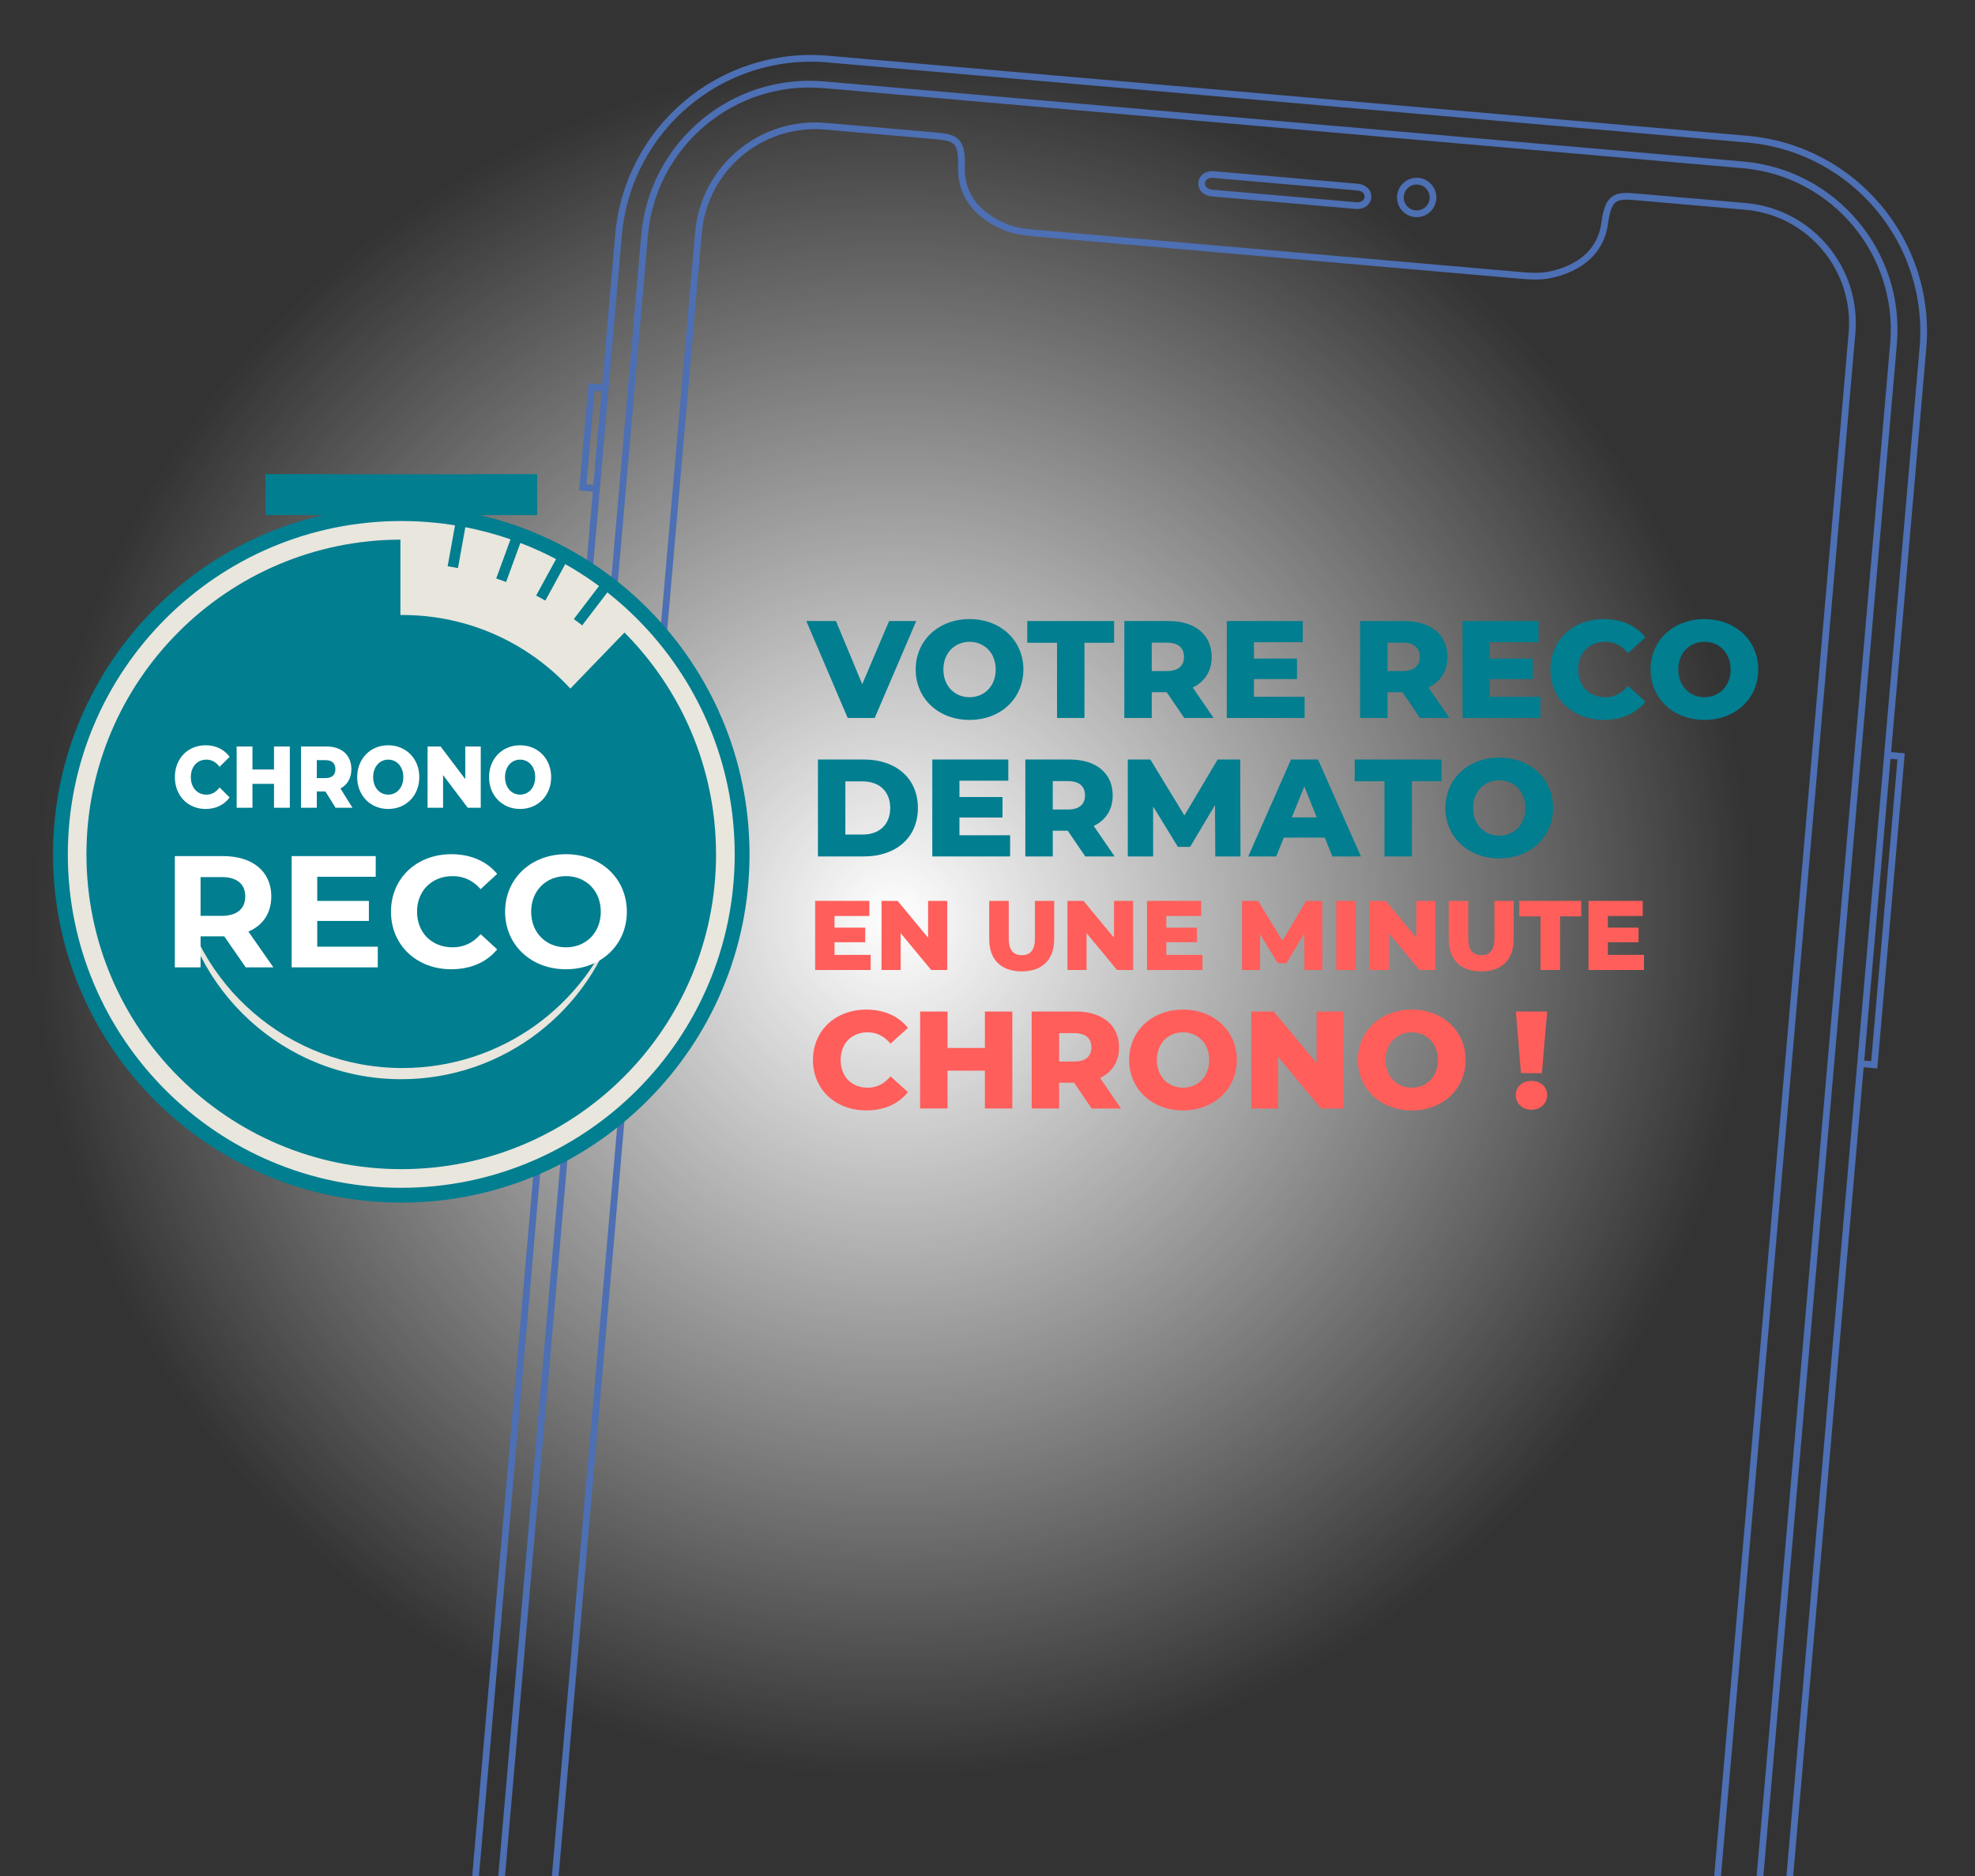
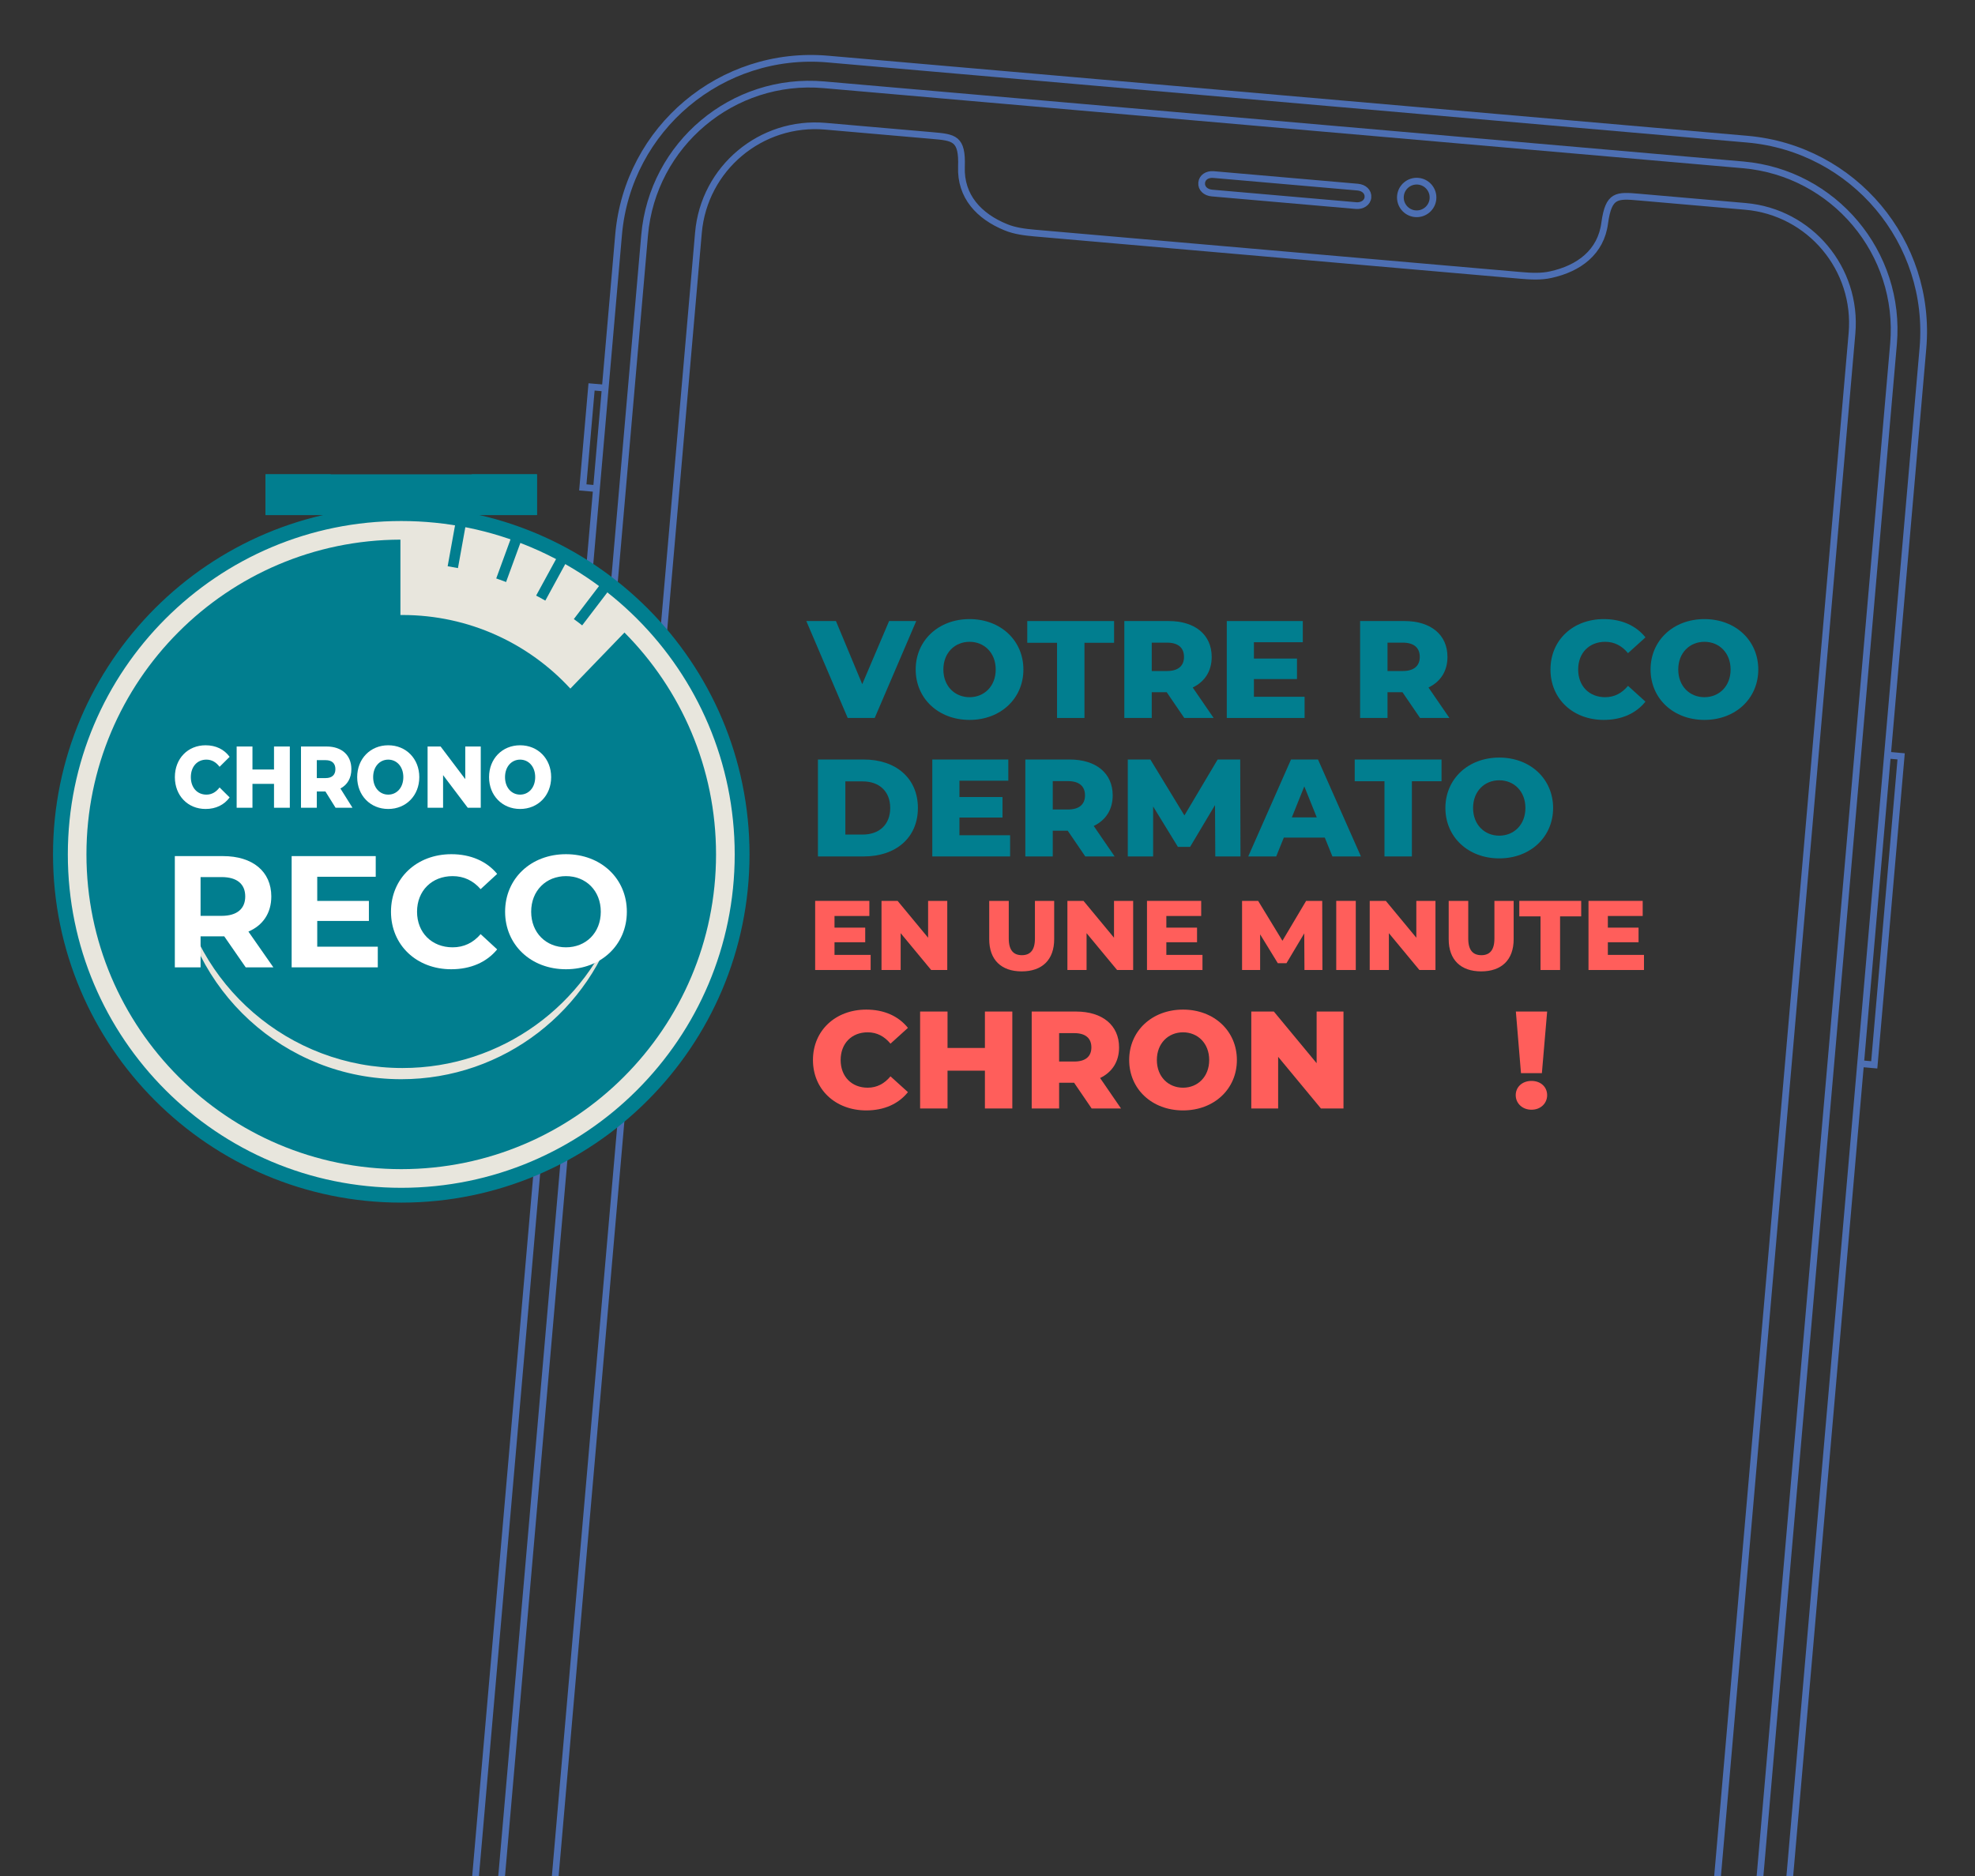
<svg xmlns="http://www.w3.org/2000/svg" xmlns:ns1="http://www.serif.com/" width="100%" height="100%" viewBox="0 0 400 380" version="1.1" xml:space="preserve" style="fill-rule:evenodd;clip-rule:evenodd;stroke-miterlimit:10;">
  <rect x="0" y="0" width="400" height="380" fill="#333333" stroke="none" />
-   <circle cx="181" cy="186" r="176" style="fill:url(#_Radial1);" />
  <g id="Layer-1" ns1:id="Layer 1" transform="matrix(1,0,0,1,-200,-15.614)">
    <g id="XMLID_46_" transform="matrix(0.264,0.023,-0.023,0.264,285.527,-21.425)">
      <path id="XMLID_22_" d="M1033.23,208.63C1082.84,208.63 1122.8,248.882 1122.8,298.205L1122.8,2036.69C1122.8,2086.3 1082.55,2126.27 1033.23,2126.27L327.402,2126.27C277.795,2126.27 237.827,2086.02 237.827,2036.69L237.827,298.205C237.827,248.598 278.079,208.63 327.402,208.63L409.039,208.63C426.331,208.63 432.567,208.63 433.701,230.457C434.835,253.134 450.425,267.024 471.402,273.543C478.488,275.811 486.425,276.094 494.079,276.094L866.835,276.094C874.488,276.094 882.425,275.811 889.512,273.543C910.488,267.024 926.362,253.134 927.213,230.457C928.346,208.63 934.583,208.63 951.874,208.63L1033.23,208.63Z" style="fill:none;fill-rule:nonzero;stroke:rgb(77,111,179);stroke-width:5.14px;" />
      <path id="XMLID_30_" d="M1177.8,2044.91C1177.8,2126.55 1111.75,2192.6 1030.11,2192.6L324.85,2192.6C243.213,2192.6 177.165,2126.55 177.165,2044.91L177.165,305.008C177.165,223.37 243.213,157.323 324.85,157.323L1030.11,157.323C1111.75,157.323 1177.8,223.37 1177.8,305.008L1177.8,2044.91Z" style="fill:none;fill-rule:nonzero;stroke:rgb(77,111,179);stroke-width:5.14px;" />
      <path id="XMLID_29_" d="M1155.12,2043.5C1155.12,2113.23 1098.42,2169.92 1028.69,2169.92L323.433,2169.92C253.701,2169.92 197.008,2113.23 197.008,2043.5L197.008,303.591C197.008,233.858 253.701,177.165 323.433,177.165L1028.69,177.165C1098.42,177.165 1155.12,233.858 1155.12,303.591L1155.12,2043.5Z" style="fill:none;fill-rule:nonzero;stroke:rgb(77,111,179);stroke-width:5.14px;" />
      <path id="XMLID_20_" d="M177.732,422.646L166.677,422.646L166.677,499.748L177.732,499.748" style="fill:none;fill-rule:nonzero;stroke:rgb(77,111,179);stroke-width:5.14px;" />
      <path id="XMLID_23_" d="M1177.23,853.795L1188.28,853.795L1188.28,617.102L1177.23,617.102" style="fill:none;fill-rule:nonzero;stroke:rgb(77,111,179);stroke-width:5.14px;" />
      <g id="XMLID_24_">
        <path id="XMLID_26_" d="M177.732,570.898L166.677,570.898L166.677,714.898L177.732,714.898" style="fill:none;fill-rule:nonzero;stroke:rgb(77,111,179);stroke-width:5.14px;" />
        <path id="XMLID_25_" d="M177.732,756L166.677,756L166.677,900L177.732,900" style="fill:none;fill-rule:nonzero;stroke:rgb(77,111,179);stroke-width:5.14px;" />
      </g>
      <g id="XMLID_45_">
        <path id="XMLID_47_" d="M736.724,233.858L626.173,233.858C621.354,233.858 617.669,231.024 617.669,226.772C617.669,222.52 621.354,219.685 626.173,219.685L736.724,219.685C741.543,219.685 745.228,222.52 745.228,226.772C745.228,231.024 741.26,233.858 736.724,233.858Z" style="fill:none;fill-rule:nonzero;stroke:rgb(77,111,179);stroke-width:5.14px;" />
      </g>
      <circle id="XMLID_49_" cx="782.362" cy="223.654" r="12.472" style="fill:none;stroke:rgb(77,111,179);stroke-width:5.14px;" />
    </g>
    <g transform="matrix(1,0,0,1,207.017,15.182)">
      <circle cx="73.5" cy="173.5" r="68.5" style="fill:rgb(232,230,221);" />
    </g>
    <g transform="matrix(0.275,0,0,0.275,198.775,106.189)">
      <g transform="matrix(0.828,0,0,0.828,51.562,51.562)">
        <g transform="matrix(0.998,3.69476e-16,2.21686e-16,0.998,0.485,0.485)">
          <circle cx="300" cy="300" r="280" style="fill:rgb(232,230,221);" />
          <g>
            <g transform="matrix(1.333,-2.96059e-16,-3.94746e-16,1.333,-100,-100)">
              <path d="M300,300L296.5,300L272.008,108.185L285.357,106.371L303.5,260.904L337.63,71.81L344.519,73.053L310.659,260.649L376.25,81.23L382.825,83.633L319.387,257.162L408.002,94.755L414.147,98.108L325.041,261.414L437.292,114.308L442.857,118.555L302.782,302.123L300,300Z" style="fill:rgb(1,126,143);" />
            </g>
            <g transform="matrix(1.478,-5.46792e-16,-3.28075e-16,1.478,-45.739,-10.279)">
              <circle cx="234" cy="210" r="176" style="fill:rgb(232,230,221);" />
            </g>
          </g>
        </g>
        <path d="M299.267,87.051C299.874,87.046 300.477,87.043 301.081,87.043C360.17,87.043 413.382,112.281 450.416,152.507C466.521,135.795 482.783,118.944 498.547,102.646C548.884,153.292 580,223.041 580,300C580,454.536 454.536,580 300,580C145.464,580 20,454.536 20,300C20,145.711 145.063,20.402 299.267,20.001L299.267,87.051ZM100.908,319.159C110.556,420.562 196.074,500 300,500C391.53,500 468.781,438.382 492.498,354.408C465.038,433.322 389.664,490.043 301.081,490.043C199.779,490.043 115.751,415.865 100.908,319.159Z" style="fill:rgb(1,126,143);" />
        <g transform="matrix(0.613,0,0,0.672,-38.12,121.418)">
          <g transform="matrix(115.824,0,0,115.824,219.177,204)">
            <path d="M0.419,0.014C0.548,0.014 0.652,-0.033 0.72,-0.118L0.594,-0.232C0.55,-0.179 0.496,-0.15 0.429,-0.15C0.314,-0.15 0.234,-0.23 0.234,-0.35C0.234,-0.47 0.314,-0.55 0.429,-0.55C0.496,-0.55 0.55,-0.521 0.594,-0.468L0.72,-0.582C0.652,-0.667 0.548,-0.714 0.419,-0.714C0.197,-0.714 0.034,-0.563 0.034,-0.35C0.034,-0.137 0.197,0.014 0.419,0.014Z" style="fill:white;fill-rule:nonzero;" />
          </g>
          <g transform="matrix(115.824,0,0,115.824,304.656,204)">
            <path d="M0.538,-0.7L0.538,-0.437L0.268,-0.437L0.268,-0.7L0.07,-0.7L0.07,-0L0.268,-0L0.268,-0.273L0.538,-0.273L0.538,-0L0.736,-0L0.736,-0.7L0.538,-0.7Z" style="fill:white;fill-rule:nonzero;" />
          </g>
          <g transform="matrix(115.824,0,0,115.824,398.01,204)">
            <path d="M0.503,-0L0.715,-0L0.564,-0.22C0.651,-0.262 0.701,-0.338 0.701,-0.441C0.701,-0.601 0.581,-0.7 0.39,-0.7L0.07,-0.7L0.07,-0L0.268,-0L0.268,-0.186L0.376,-0.186L0.503,-0ZM0.501,-0.441C0.501,-0.377 0.46,-0.339 0.378,-0.339L0.268,-0.339L0.268,-0.544L0.378,-0.544C0.46,-0.544 0.501,-0.506 0.501,-0.441Z" style="fill:white;fill-rule:nonzero;" />
          </g>
          <g transform="matrix(115.824,0,0,115.824,483.72,204)">
            <path d="M0.423,0.014C0.647,0.014 0.812,-0.14 0.812,-0.35C0.812,-0.56 0.647,-0.714 0.423,-0.714C0.199,-0.714 0.034,-0.56 0.034,-0.35C0.034,-0.14 0.199,0.014 0.423,0.014ZM0.423,-0.15C0.317,-0.15 0.234,-0.229 0.234,-0.35C0.234,-0.471 0.317,-0.55 0.423,-0.55C0.529,-0.55 0.612,-0.471 0.612,-0.35C0.612,-0.229 0.529,-0.15 0.423,-0.15Z" style="fill:white;fill-rule:nonzero;" />
          </g>
          <g transform="matrix(115.824,0,0,115.824,581.707,204)">
            <path d="M0.542,-0.7L0.542,-0.327L0.233,-0.7L0.07,-0.7L0.07,-0L0.264,-0L0.264,-0.373L0.573,-0L0.736,-0L0.736,-0.7L0.542,-0.7Z" style="fill:white;fill-rule:nonzero;" />
          </g>
          <g transform="matrix(115.824,0,0,115.824,675.062,204)">
            <path d="M0.423,0.014C0.647,0.014 0.812,-0.14 0.812,-0.35C0.812,-0.56 0.647,-0.714 0.423,-0.714C0.199,-0.714 0.034,-0.56 0.034,-0.35C0.034,-0.14 0.199,0.014 0.423,0.014ZM0.423,-0.15C0.317,-0.15 0.234,-0.229 0.234,-0.35C0.234,-0.471 0.317,-0.55 0.423,-0.55C0.529,-0.55 0.612,-0.471 0.612,-0.35C0.612,-0.229 0.529,-0.15 0.423,-0.15Z" style="fill:white;fill-rule:nonzero;" />
          </g>
        </g>
        <g transform="matrix(1.175,0,0,1.175,-137.553,-101.598)">
          <g transform="matrix(120.316,0,0,120.316,191.003,427.301)">
            <path d="M0.703,-0L0.546,-0.225C0.637,-0.264 0.69,-0.341 0.69,-0.446C0.69,-0.603 0.573,-0.7 0.386,-0.7L0.083,-0.7L0.083,-0L0.245,-0L0.245,-0.195L0.394,-0.195L0.529,-0L0.703,-0ZM0.526,-0.446C0.526,-0.37 0.476,-0.324 0.377,-0.324L0.245,-0.324L0.245,-0.568L0.377,-0.568C0.476,-0.568 0.526,-0.523 0.526,-0.446Z" style="fill:white;fill-rule:nonzero;" />
          </g>
          <g transform="matrix(120.316,0,0,120.316,279.436,427.301)">
            <path d="M0.244,-0.13L0.244,-0.292L0.569,-0.292L0.569,-0.418L0.244,-0.418L0.244,-0.57L0.612,-0.57L0.612,-0.7L0.083,-0.7L0.083,-0L0.625,-0L0.625,-0.13L0.244,-0.13Z" style="fill:white;fill-rule:nonzero;" />
          </g>
          <g transform="matrix(120.316,0,0,120.316,359.927,427.301)">
            <path d="M0.418,0.012C0.54,0.012 0.641,-0.032 0.707,-0.113L0.603,-0.209C0.556,-0.154 0.497,-0.126 0.427,-0.126C0.296,-0.126 0.203,-0.218 0.203,-0.35C0.203,-0.482 0.296,-0.574 0.427,-0.574C0.497,-0.574 0.556,-0.546 0.603,-0.492L0.707,-0.588C0.641,-0.668 0.54,-0.712 0.419,-0.712C0.201,-0.712 0.039,-0.561 0.039,-0.35C0.039,-0.139 0.201,0.012 0.418,0.012Z" style="fill:white;fill-rule:nonzero;" />
          </g>
          <g transform="matrix(120.316,0,0,120.316,446.314,427.301)">
            <path d="M0.422,0.012C0.642,0.012 0.805,-0.141 0.805,-0.35C0.805,-0.559 0.642,-0.712 0.422,-0.712C0.201,-0.712 0.039,-0.558 0.039,-0.35C0.039,-0.142 0.201,0.012 0.422,0.012ZM0.422,-0.126C0.297,-0.126 0.203,-0.217 0.203,-0.35C0.203,-0.483 0.297,-0.574 0.422,-0.574C0.547,-0.574 0.641,-0.483 0.641,-0.35C0.641,-0.217 0.547,-0.126 0.422,-0.126Z" style="fill:white;fill-rule:nonzero;" />
          </g>
        </g>
      </g>
      <g transform="matrix(0.357,0,0,0.938,192.857,1.25)">
        <rect x="20" y="20" width="560" height="32" style="fill:rgb(1,126,143);" />
        <path d="M112.864,36L154.864,52L20,52L20,20L154.864,20L112.864,36ZM445.136,20L580,20L580,52L445.136,52L487.136,36L445.136,20Z" style="fill:rgb(1,126,143);" />
      </g>
      <g transform="matrix(0.916,0,0,0.916,25.179,25.179)">
        <path d="M300,20C454.536,20 580,145.464 580,300C580,454.536 454.536,580 300,580C145.464,580 20,454.536 20,300C20,145.464 145.464,20 300,20ZM300,31.91C447.963,31.91 568.09,152.037 568.09,300C568.09,447.963 447.963,568.09 300,568.09C152.037,568.09 31.91,447.963 31.91,300C31.91,152.037 152.037,31.91 300,31.91Z" style="fill:rgb(1,126,143);" />
      </g>
      <g transform="matrix(1.211,0,0,1,-333.968,0)">
        <g transform="matrix(84.199,0,0,101.996,771,199.474)">
          <path d="M0.584,-0.7L0.39,-0.244L0.2,-0.7L-0.014,-0.7L0.285,-0L0.48,-0L0.78,-0.7L0.584,-0.7Z" style="fill:rgb(1,126,143);fill-rule:nonzero;" />
        </g>
        <g transform="matrix(84.199,0,0,101.996,833.476,199.474)">
          <path d="M0.423,0.014C0.647,0.014 0.812,-0.14 0.812,-0.35C0.812,-0.56 0.647,-0.714 0.423,-0.714C0.199,-0.714 0.034,-0.56 0.034,-0.35C0.034,-0.14 0.199,0.014 0.423,0.014ZM0.423,-0.15C0.317,-0.15 0.234,-0.229 0.234,-0.35C0.234,-0.471 0.317,-0.55 0.423,-0.55C0.529,-0.55 0.612,-0.471 0.612,-0.35C0.612,-0.229 0.529,-0.15 0.423,-0.15Z" style="fill:rgb(1,126,143);fill-rule:nonzero;" />
        </g>
        <g transform="matrix(84.199,0,0,101.996,903.866,199.474)">
          <path d="M0.219,-0L0.417,-0L0.417,-0.543L0.631,-0.543L0.631,-0.7L0.004,-0.7L0.004,-0.543L0.219,-0.543L0.219,-0Z" style="fill:rgb(1,126,143);fill-rule:nonzero;" />
        </g>
        <g transform="matrix(84.199,0,0,101.996,957.332,199.474)">
          <path d="M0.503,-0L0.715,-0L0.564,-0.22C0.651,-0.262 0.701,-0.338 0.701,-0.441C0.701,-0.601 0.581,-0.7 0.39,-0.7L0.07,-0.7L0.07,-0L0.268,-0L0.268,-0.186L0.376,-0.186L0.503,-0ZM0.501,-0.441C0.501,-0.377 0.46,-0.339 0.378,-0.339L0.268,-0.339L0.268,-0.544L0.378,-0.544C0.46,-0.544 0.501,-0.506 0.501,-0.441Z" style="fill:rgb(1,126,143);fill-rule:nonzero;" />
        </g>
        <g transform="matrix(84.199,0,0,101.996,1019.64,199.474)">
          <path d="M0.266,-0.153L0.266,-0.281L0.577,-0.281L0.577,-0.429L0.266,-0.429L0.266,-0.547L0.619,-0.547L0.619,-0.7L0.07,-0.7L0.07,-0L0.632,-0L0.632,-0.153L0.266,-0.153Z" style="fill:rgb(1,126,143);fill-rule:nonzero;" />
        </g>
        <g transform="matrix(84.199,0,0,101.996,1100.72,199.474)">
          <path d="M0.503,-0L0.715,-0L0.564,-0.22C0.651,-0.262 0.701,-0.338 0.701,-0.441C0.701,-0.601 0.581,-0.7 0.39,-0.7L0.07,-0.7L0.07,-0L0.268,-0L0.268,-0.186L0.376,-0.186L0.503,-0ZM0.501,-0.441C0.501,-0.377 0.46,-0.339 0.378,-0.339L0.268,-0.339L0.268,-0.544L0.378,-0.544C0.46,-0.544 0.501,-0.506 0.501,-0.441Z" style="fill:rgb(1,126,143);fill-rule:nonzero;" />
        </g>
        <g transform="matrix(84.199,0,0,101.996,1163.03,199.474)">
-           <path d="M0.266,-0.153L0.266,-0.281L0.577,-0.281L0.577,-0.429L0.266,-0.429L0.266,-0.547L0.619,-0.547L0.619,-0.7L0.07,-0.7L0.07,-0L0.632,-0L0.632,-0.153L0.266,-0.153Z" style="fill:rgb(1,126,143);fill-rule:nonzero;" />
-         </g>
+           </g>
        <g transform="matrix(84.199,0,0,101.996,1219.53,199.474)">
          <path d="M0.419,0.014C0.548,0.014 0.652,-0.033 0.72,-0.118L0.594,-0.232C0.55,-0.179 0.496,-0.15 0.429,-0.15C0.314,-0.15 0.234,-0.23 0.234,-0.35C0.234,-0.47 0.314,-0.55 0.429,-0.55C0.496,-0.55 0.55,-0.521 0.594,-0.468L0.72,-0.582C0.652,-0.667 0.548,-0.714 0.419,-0.714C0.197,-0.714 0.034,-0.563 0.034,-0.35C0.034,-0.137 0.197,0.014 0.419,0.014Z" style="fill:rgb(1,126,143);fill-rule:nonzero;" />
        </g>
        <g transform="matrix(84.199,0,0,101.996,1280.4,199.474)">
          <path d="M0.423,0.014C0.647,0.014 0.812,-0.14 0.812,-0.35C0.812,-0.56 0.647,-0.714 0.423,-0.714C0.199,-0.714 0.034,-0.56 0.034,-0.35C0.034,-0.14 0.199,0.014 0.423,0.014ZM0.423,-0.15C0.317,-0.15 0.234,-0.229 0.234,-0.35C0.234,-0.471 0.317,-0.55 0.423,-0.55C0.529,-0.55 0.612,-0.471 0.612,-0.35C0.612,-0.229 0.529,-0.15 0.423,-0.15Z" style="fill:rgb(1,126,143);fill-rule:nonzero;" />
        </g>
        <g transform="matrix(84.199,0,0,101.996,771,301.471)">
          <path d="M0.07,-0L0.401,-0C0.633,-0 0.792,-0.135 0.792,-0.35C0.792,-0.565 0.633,-0.7 0.401,-0.7L0.07,-0.7L0.07,-0ZM0.268,-0.158L0.268,-0.542L0.393,-0.542C0.512,-0.542 0.592,-0.471 0.592,-0.35C0.592,-0.229 0.512,-0.158 0.393,-0.158L0.268,-0.158Z" style="fill:rgb(1,126,143);fill-rule:nonzero;" />
        </g>
        <g transform="matrix(84.199,0,0,101.996,840.548,301.471)">
          <path d="M0.266,-0.153L0.266,-0.281L0.577,-0.281L0.577,-0.429L0.266,-0.429L0.266,-0.547L0.619,-0.547L0.619,-0.7L0.07,-0.7L0.07,-0L0.632,-0L0.632,-0.153L0.266,-0.153Z" style="fill:rgb(1,126,143);fill-rule:nonzero;" />
        </g>
        <g transform="matrix(84.199,0,0,101.996,897.13,301.471)">
          <path d="M0.503,-0L0.715,-0L0.564,-0.22C0.651,-0.262 0.701,-0.338 0.701,-0.441C0.701,-0.601 0.581,-0.7 0.39,-0.7L0.07,-0.7L0.07,-0L0.268,-0L0.268,-0.186L0.376,-0.186L0.503,-0ZM0.501,-0.441C0.501,-0.377 0.46,-0.339 0.378,-0.339L0.268,-0.339L0.268,-0.544L0.378,-0.544C0.46,-0.544 0.501,-0.506 0.501,-0.441Z" style="fill:rgb(1,126,143);fill-rule:nonzero;" />
        </g>
        <g transform="matrix(84.199,0,0,101.996,959.437,301.471)">
          <path d="M0.884,-0L0.882,-0.7L0.719,-0.7L0.479,-0.296L0.233,-0.7L0.07,-0.7L0.07,-0L0.253,-0L0.253,-0.361L0.432,-0.069L0.52,-0.069L0.7,-0.371L0.702,-0L0.884,-0Z" style="fill:rgb(1,126,143);fill-rule:nonzero;" />
        </g>
        <g transform="matrix(84.199,0,0,101.996,1039.76,301.471)">
          <path d="M0.594,-0L0.8,-0L0.49,-0.7L0.295,-0.7L-0.014,-0L0.188,-0L0.243,-0.136L0.539,-0.136L0.594,-0ZM0.301,-0.282L0.391,-0.506L0.481,-0.282L0.301,-0.282Z" style="fill:rgb(1,126,143);fill-rule:nonzero;" />
        </g>
        <g transform="matrix(84.199,0,0,101.996,1103,301.471)">
          <path d="M0.219,-0L0.417,-0L0.417,-0.543L0.631,-0.543L0.631,-0.7L0.004,-0.7L0.004,-0.543L0.219,-0.543L0.219,-0Z" style="fill:rgb(1,126,143);fill-rule:nonzero;" />
        </g>
        <g transform="matrix(84.199,0,0,101.996,1155.62,301.471)">
          <path d="M0.423,0.014C0.647,0.014 0.812,-0.14 0.812,-0.35C0.812,-0.56 0.647,-0.714 0.423,-0.714C0.199,-0.714 0.034,-0.56 0.034,-0.35C0.034,-0.14 0.199,0.014 0.423,0.014ZM0.423,-0.15C0.317,-0.15 0.234,-0.229 0.234,-0.35C0.234,-0.471 0.317,-0.55 0.423,-0.55C0.529,-0.55 0.612,-0.471 0.612,-0.35C0.612,-0.229 0.529,-0.15 0.423,-0.15Z" style="fill:rgb(1,126,143);fill-rule:nonzero;" />
        </g>
        <g transform="matrix(60.042,0,0,72.734,771,385.114)">
          <path d="M0.266,-0.153L0.266,-0.281L0.577,-0.281L0.577,-0.429L0.266,-0.429L0.266,-0.547L0.619,-0.547L0.619,-0.7L0.07,-0.7L0.07,-0L0.632,-0L0.632,-0.153L0.266,-0.153Z" style="fill:rgb(255,94,91);fill-rule:nonzero;" />
        </g>
        <g transform="matrix(60.042,0,0,72.734,811.349,385.114)">
          <path d="M0.542,-0.7L0.542,-0.327L0.233,-0.7L0.07,-0.7L0.07,-0L0.264,-0L0.264,-0.373L0.573,-0L0.736,-0L0.736,-0.7L0.542,-0.7Z" style="fill:rgb(255,94,91);fill-rule:nonzero;" />
        </g>
        <g transform="matrix(60.042,0,0,72.734,877.215,385.114)">
          <path d="M0.393,0.014C0.6,0.014 0.722,-0.103 0.722,-0.312L0.722,-0.7L0.527,-0.7L0.527,-0.318C0.527,-0.198 0.477,-0.15 0.395,-0.15C0.312,-0.15 0.262,-0.198 0.262,-0.318L0.262,-0.7L0.064,-0.7L0.064,-0.312C0.064,-0.103 0.186,0.014 0.393,0.014Z" style="fill:rgb(255,94,91);fill-rule:nonzero;" />
        </g>
        <g transform="matrix(60.042,0,0,72.734,924.408,385.114)">
          <path d="M0.542,-0.7L0.542,-0.327L0.233,-0.7L0.07,-0.7L0.07,-0L0.264,-0L0.264,-0.373L0.573,-0L0.736,-0L0.736,-0.7L0.542,-0.7Z" style="fill:rgb(255,94,91);fill-rule:nonzero;" />
        </g>
        <g transform="matrix(60.042,0,0,72.734,972.803,385.114)">
          <path d="M0.266,-0.153L0.266,-0.281L0.577,-0.281L0.577,-0.429L0.266,-0.429L0.266,-0.547L0.619,-0.547L0.619,-0.7L0.07,-0.7L0.07,-0L0.632,-0L0.632,-0.153L0.266,-0.153Z" style="fill:rgb(255,94,91);fill-rule:nonzero;" />
        </g>
        <g transform="matrix(60.042,0,0,72.734,1030.62,385.114)">
          <path d="M0.884,-0L0.882,-0.7L0.719,-0.7L0.479,-0.296L0.233,-0.7L0.07,-0.7L0.07,-0L0.253,-0L0.253,-0.361L0.432,-0.069L0.52,-0.069L0.7,-0.371L0.702,-0L0.884,-0Z" style="fill:rgb(255,94,91);fill-rule:nonzero;" />
        </g>
        <g transform="matrix(60.042,0,0,72.734,1087.9,385.114)">
          <rect x="0.07" y="-0.7" width="0.198" height="0.7" style="fill:rgb(255,94,91);" />
        </g>
        <g transform="matrix(60.042,0,0,72.734,1108.26,385.114)">
          <path d="M0.542,-0.7L0.542,-0.327L0.233,-0.7L0.07,-0.7L0.07,-0L0.264,-0L0.264,-0.373L0.573,-0L0.736,-0L0.736,-0.7L0.542,-0.7Z" style="fill:rgb(255,94,91);fill-rule:nonzero;" />
        </g>
        <g transform="matrix(60.042,0,0,72.734,1156.65,385.114)">
          <path d="M0.393,0.014C0.6,0.014 0.722,-0.103 0.722,-0.312L0.722,-0.7L0.527,-0.7L0.527,-0.318C0.527,-0.198 0.477,-0.15 0.395,-0.15C0.312,-0.15 0.262,-0.198 0.262,-0.318L0.262,-0.7L0.064,-0.7L0.064,-0.312C0.064,-0.103 0.186,0.014 0.393,0.014Z" style="fill:rgb(255,94,91);fill-rule:nonzero;" />
        </g>
        <g transform="matrix(60.042,0,0,72.734,1203.19,385.114)">
          <path d="M0.219,-0L0.417,-0L0.417,-0.543L0.631,-0.543L0.631,-0.7L0.004,-0.7L0.004,-0.543L0.219,-0.543L0.219,-0Z" style="fill:rgb(255,94,91);fill-rule:nonzero;" />
        </g>
        <g transform="matrix(60.042,0,0,72.734,1241.31,385.114)">
          <path d="M0.266,-0.153L0.266,-0.281L0.577,-0.281L0.577,-0.429L0.266,-0.429L0.266,-0.547L0.619,-0.547L0.619,-0.7L0.07,-0.7L0.07,-0L0.632,-0L0.632,-0.153L0.266,-0.153Z" style="fill:rgb(255,94,91);fill-rule:nonzero;" />
        </g>
        <g transform="matrix(84.199,0,0,101.996,771,487.111)">
          <path d="M0.419,0.014C0.548,0.014 0.652,-0.033 0.72,-0.118L0.594,-0.232C0.55,-0.179 0.496,-0.15 0.429,-0.15C0.314,-0.15 0.234,-0.23 0.234,-0.35C0.234,-0.47 0.314,-0.55 0.429,-0.55C0.496,-0.55 0.55,-0.521 0.594,-0.468L0.72,-0.582C0.652,-0.667 0.548,-0.714 0.419,-0.714C0.197,-0.714 0.034,-0.563 0.034,-0.35C0.034,-0.137 0.197,0.014 0.419,0.014Z" style="fill:rgb(255,94,91);fill-rule:nonzero;" />
        </g>
        <g transform="matrix(84.199,0,0,101.996,833.139,487.111)">
          <path d="M0.538,-0.7L0.538,-0.437L0.268,-0.437L0.268,-0.7L0.07,-0.7L0.07,-0L0.268,-0L0.268,-0.273L0.538,-0.273L0.538,-0L0.736,-0L0.736,-0.7L0.538,-0.7Z" style="fill:rgb(255,94,91);fill-rule:nonzero;" />
        </g>
        <g transform="matrix(84.199,0,0,101.996,901.003,487.111)">
          <path d="M0.503,-0L0.715,-0L0.564,-0.22C0.651,-0.262 0.701,-0.338 0.701,-0.441C0.701,-0.601 0.581,-0.7 0.39,-0.7L0.07,-0.7L0.07,-0L0.268,-0L0.268,-0.186L0.376,-0.186L0.503,-0ZM0.501,-0.441C0.501,-0.377 0.46,-0.339 0.378,-0.339L0.268,-0.339L0.268,-0.544L0.378,-0.544C0.46,-0.544 0.501,-0.506 0.501,-0.441Z" style="fill:rgb(255,94,91);fill-rule:nonzero;" />
        </g>
        <g transform="matrix(84.199,0,0,101.996,963.31,487.111)">
          <path d="M0.423,0.014C0.647,0.014 0.812,-0.14 0.812,-0.35C0.812,-0.56 0.647,-0.714 0.423,-0.714C0.199,-0.714 0.034,-0.56 0.034,-0.35C0.034,-0.14 0.199,0.014 0.423,0.014ZM0.423,-0.15C0.317,-0.15 0.234,-0.229 0.234,-0.35C0.234,-0.471 0.317,-0.55 0.423,-0.55C0.529,-0.55 0.612,-0.471 0.612,-0.35C0.612,-0.229 0.529,-0.15 0.423,-0.15Z" style="fill:rgb(255,94,91);fill-rule:nonzero;" />
        </g>
        <g transform="matrix(84.199,0,0,101.996,1034.54,487.111)">
          <path d="M0.542,-0.7L0.542,-0.327L0.233,-0.7L0.07,-0.7L0.07,-0L0.264,-0L0.264,-0.373L0.573,-0L0.736,-0L0.736,-0.7L0.542,-0.7Z" style="fill:rgb(255,94,91);fill-rule:nonzero;" />
        </g>
        <g transform="matrix(84.199,0,0,101.996,1102.41,487.111)">
-           <path d="M0.423,0.014C0.647,0.014 0.812,-0.14 0.812,-0.35C0.812,-0.56 0.647,-0.714 0.423,-0.714C0.199,-0.714 0.034,-0.56 0.034,-0.35C0.034,-0.14 0.199,0.014 0.423,0.014ZM0.423,-0.15C0.317,-0.15 0.234,-0.229 0.234,-0.35C0.234,-0.471 0.317,-0.55 0.423,-0.55C0.529,-0.55 0.612,-0.471 0.612,-0.35C0.612,-0.229 0.529,-0.15 0.423,-0.15Z" style="fill:rgb(255,94,91);fill-rule:nonzero;" />
-         </g>
+           </g>
        <g transform="matrix(84.199,0,0,101.996,1198.14,487.111)">
          <path d="M0.075,-0.255L0.226,-0.255L0.264,-0.7L0.038,-0.7L0.075,-0.255ZM0.151,0.009C0.218,0.009 0.264,-0.038 0.264,-0.096C0.264,-0.155 0.218,-0.199 0.151,-0.199C0.084,-0.199 0.037,-0.155 0.037,-0.096C0.037,-0.038 0.084,0.009 0.151,0.009Z" style="fill:rgb(255,94,91);fill-rule:nonzero;" />
        </g>
      </g>
    </g>
  </g>
  <defs>
    <radialGradient id="_Radial1" cx="0" cy="0" r="1" gradientUnits="userSpaceOnUse" gradientTransform="matrix(130,116,-116,130,181,186)">
      <stop offset="0" style="stop-color:white;stop-opacity:1" />
      <stop offset="1" style="stop-color:white;stop-opacity:0" />
    </radialGradient>
  </defs>
</svg>